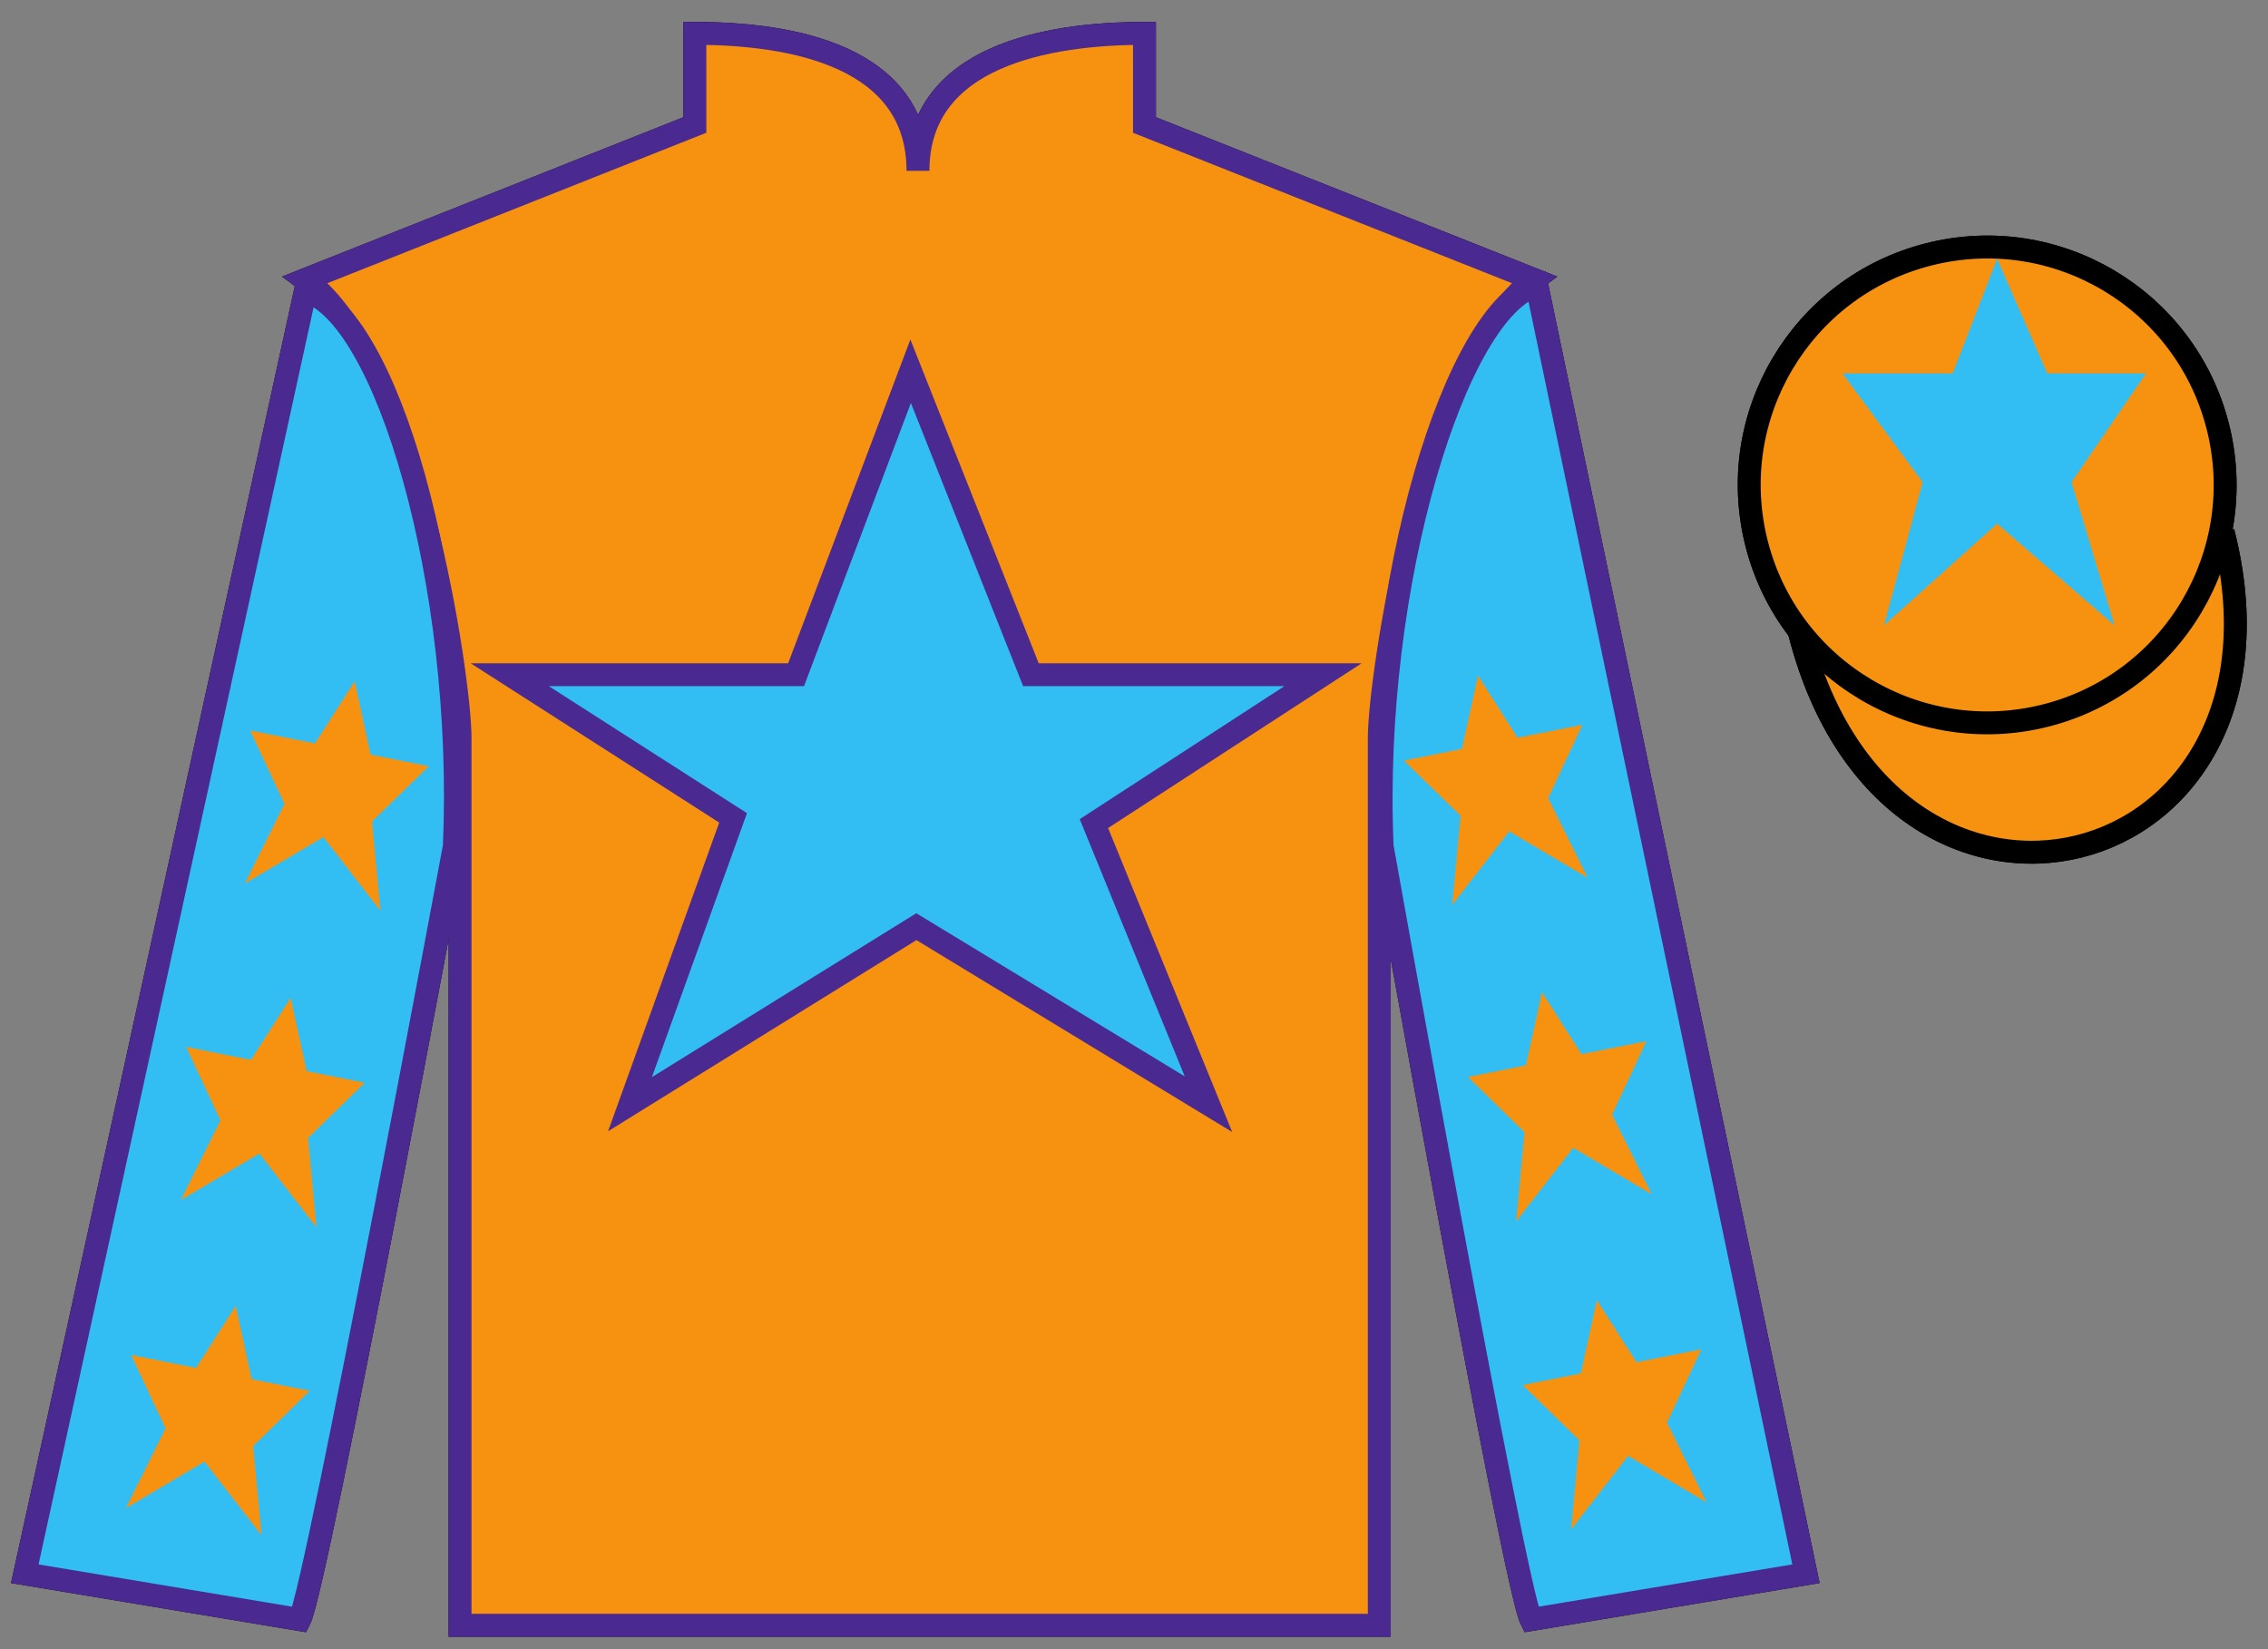
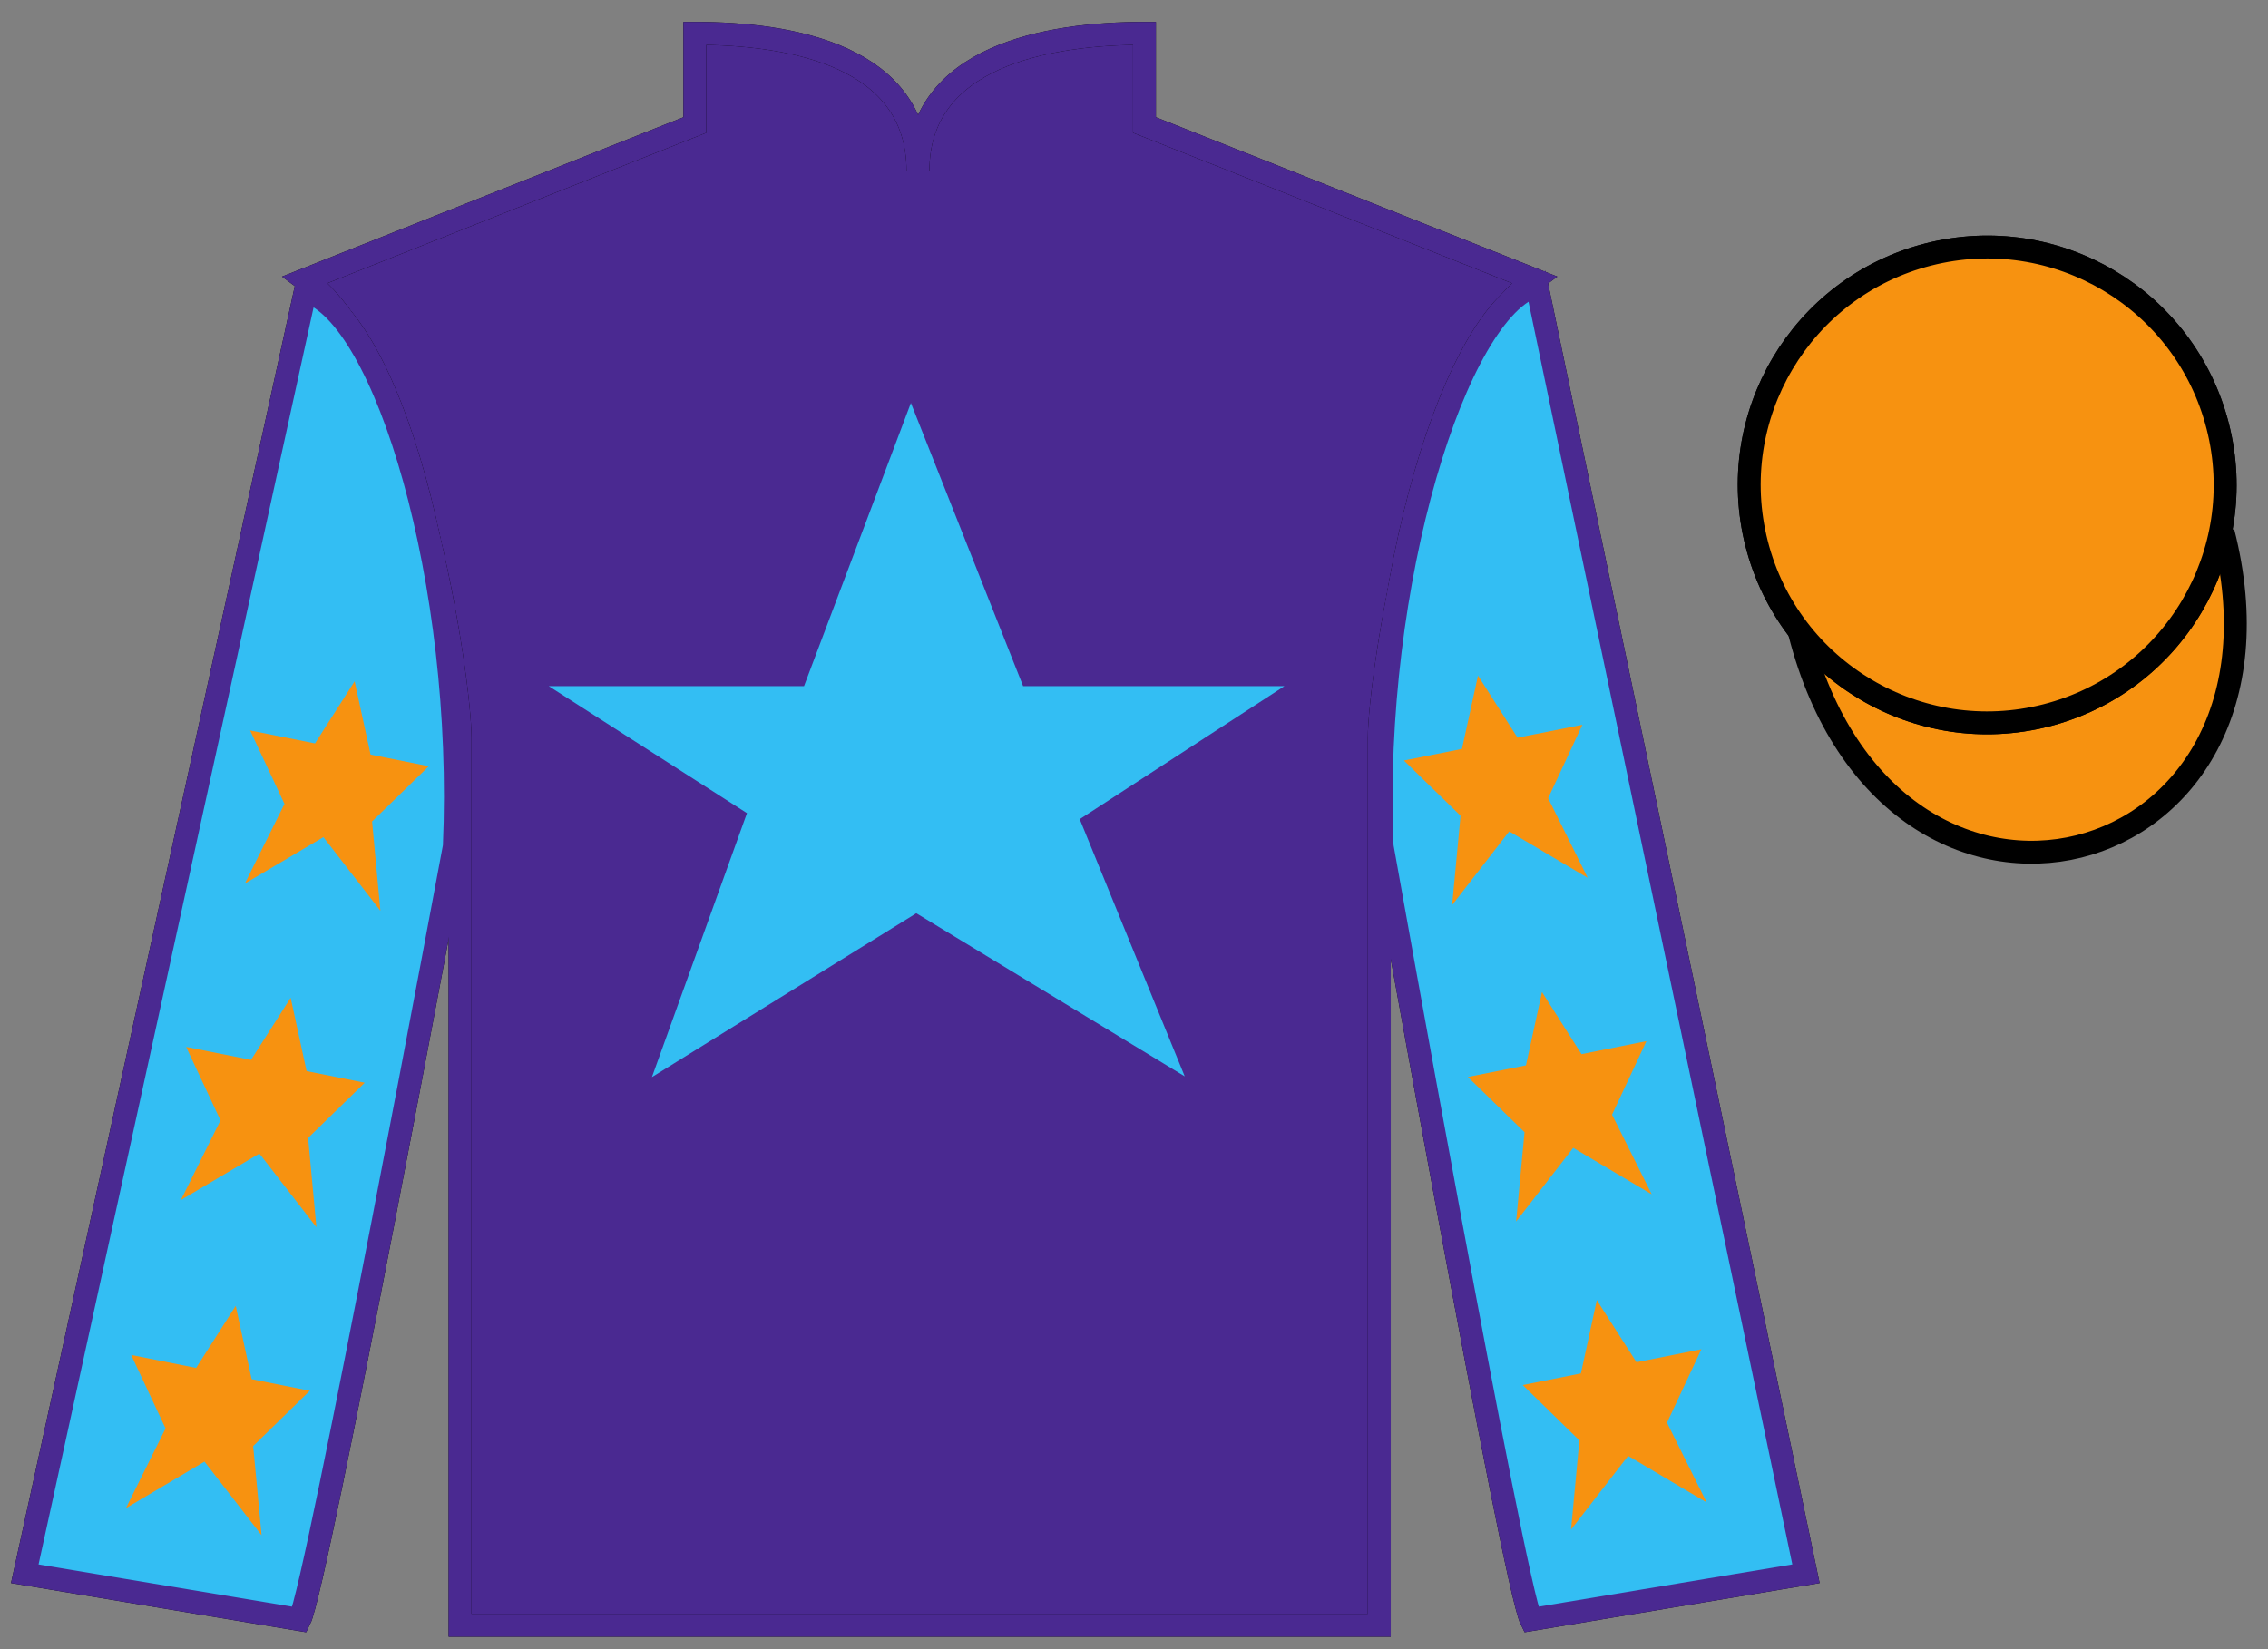
<svg xmlns="http://www.w3.org/2000/svg" width="99pt" height="72pt" viewBox="0 0 99 72" version="1.1">
  <rect x="0" y="0" width="99" height="72" fill="#808080" stroke="none" />
  <g id="surface0">
    <path style=" stroke:none;fill-rule:nonzero;fill:rgb(29.216%,16.336%,56.898%);fill-opacity:1;" d="M 30.332 1.457 L 30.332 5.457 L 13.332 12.207 C 18.082 15.707 20.082 29.707 20.082 32.207 C 20.082 34.707 20.082 70.957 20.082 70.957 L 60.207 70.957 C 60.207 70.957 60.207 34.707 60.207 32.207 C 60.207 29.707 62.207 15.707 66.957 12.207 L 49.957 5.457 L 49.957 1.457 C 45.695 1.457 40.07 2.457 40.07 7.457 C 40.07 2.457 34.598 1.457 30.332 1.457 " />
    <path style="fill:none;stroke-width:10;stroke-linecap:butt;stroke-linejoin:miter;stroke:rgb(0%,0%,0%);stroke-opacity:1;stroke-miterlimit:4;" d="M 303.32 705.43 L 303.32 665.43 L 133.32 597.93 C 180.82 562.93 200.82 422.93 200.82 397.93 C 200.82 372.93 200.82 10.43 200.82 10.43 L 602.07 10.43 C 602.07 10.43 602.07 372.93 602.07 397.93 C 602.07 422.93 622.07 562.93 669.57 597.93 L 499.57 665.43 L 499.57 705.43 C 456.953 705.43 400.703 695.43 400.703 645.43 C 400.703 695.43 345.977 705.43 303.32 705.43 Z M 303.32 705.43 " transform="matrix(0.1,0,0,-0.1,0,72)" />
    <path style=" stroke:none;fill-rule:nonzero;fill:rgb(29.216%,16.336%,56.898%);fill-opacity:1;" d="M 13.082 70.707 C 13.832 69.207 19.832 36.957 19.832 36.957 C 20.332 25.457 16.832 13.707 13.332 12.707 L 1.082 68.707 L 13.082 70.707 " />
    <path style="fill:none;stroke-width:10;stroke-linecap:butt;stroke-linejoin:miter;stroke:rgb(0%,0%,0%);stroke-opacity:1;stroke-miterlimit:4;" d="M 130.82 12.93 C 138.32 27.93 198.32 350.43 198.32 350.43 C 203.32 465.43 168.32 582.93 133.32 592.93 L 10.82 32.93 L 130.82 12.93 Z M 130.82 12.93 " transform="matrix(0.1,0,0,-0.1,0,72)" />
-     <path style=" stroke:none;fill-rule:nonzero;fill:rgb(29.216%,16.336%,56.898%);fill-opacity:1;" d="M 78.832 68.707 L 67.082 12.457 C 63.582 13.457 59.832 25.457 60.332 36.957 C 60.332 36.957 66.082 69.207 66.832 70.707 L 78.832 68.707 " />
+     <path style=" stroke:none;fill-rule:nonzero;fill:rgb(29.216%,16.336%,56.898%);fill-opacity:1;" d="M 78.832 68.707 L 67.082 12.457 C 60.332 36.957 66.082 69.207 66.832 70.707 L 78.832 68.707 " />
    <path style="fill:none;stroke-width:10;stroke-linecap:butt;stroke-linejoin:miter;stroke:rgb(0%,0%,0%);stroke-opacity:1;stroke-miterlimit:4;" d="M 788.32 32.93 L 670.82 595.43 C 635.82 585.43 598.32 465.43 603.32 350.43 C 603.32 350.43 660.82 27.93 668.32 12.93 L 788.32 32.93 Z M 788.32 32.93 " transform="matrix(0.1,0,0,-0.1,0,72)" />
    <path style="fill-rule:nonzero;fill:rgb(96.823%,57.136%,6.354%);fill-opacity:1;stroke-width:10;stroke-linecap:butt;stroke-linejoin:miter;stroke:rgb(0%,0%,0%);stroke-opacity:1;stroke-miterlimit:4;" d="M 785.508 443.828 C 825.234 288.203 1009.18 335.781 970.391 487.773 " transform="matrix(0.1,0,0,-0.1,0,72)" />
    <path style=" stroke:none;fill-rule:nonzero;fill:rgb(100%,94.9%,0%);fill-opacity:1;" d="M 39.75 16.207 L 34.75 29.457 L 22.25 29.457 L 32 35.707 L 27.5 48.207 L 40 40.457 L 52.75 48.207 L 47.75 35.957 L 57.75 29.457 L 45 29.457 L 39.75 16.207 " />
-     <path style="fill:none;stroke-width:10;stroke-linecap:butt;stroke-linejoin:miter;stroke:rgb(0%,0%,0%);stroke-opacity:1;stroke-miterlimit:4;" d="M 397.5 557.93 L 347.5 425.43 L 222.5 425.43 L 320 362.93 L 275 237.93 L 400 315.43 L 527.5 237.93 L 477.5 360.43 L 577.5 425.43 L 450 425.43 L 397.5 557.93 Z M 397.5 557.93 " transform="matrix(0.1,0,0,-0.1,0,72)" />
-     <path style=" stroke:none;fill-rule:nonzero;fill:rgb(96.823%,57.136%,6.354%);fill-opacity:1;" d="M 89.312 31.234 C 94.867 29.816 98.223 24.16 96.805 18.605 C 95.387 13.047 89.734 9.691 84.176 11.109 C 78.617 12.527 75.262 18.184 76.68 23.738 C 78.098 29.297 83.754 32.652 89.312 31.234 " />
    <path style="fill:none;stroke-width:10;stroke-linecap:butt;stroke-linejoin:miter;stroke:rgb(0%,0%,0%);stroke-opacity:1;stroke-miterlimit:4;" d="M 893.125 407.656 C 948.672 421.836 982.227 478.398 968.047 533.945 C 953.867 589.531 897.344 623.086 841.758 608.906 C 786.172 594.727 752.617 538.164 766.797 482.617 C 780.977 427.031 837.539 393.477 893.125 407.656 Z M 893.125 407.656 " transform="matrix(0.1,0,0,-0.1,0,72)" />
    <path style=" stroke:none;fill-rule:nonzero;fill:rgb(96.823%,57.136%,6.354%);fill-opacity:1;" d="M 87.176 22.863 C 88.109 22.625 88.672 21.676 88.434 20.742 C 88.195 19.805 87.246 19.242 86.312 19.48 C 85.379 19.719 84.812 20.668 85.051 21.605 C 85.289 22.539 86.238 23.102 87.176 22.863 " />
    <path style="fill:none;stroke-width:10;stroke-linecap:butt;stroke-linejoin:miter;stroke:rgb(0%,0%,0%);stroke-opacity:1;stroke-miterlimit:4;" d="M 871.758 491.367 C 881.094 493.75 886.719 503.242 884.336 512.578 C 881.953 521.953 872.461 527.578 863.125 525.195 C 853.789 522.812 848.125 513.32 850.508 503.945 C 852.891 494.609 862.383 488.984 871.758 491.367 Z M 871.758 491.367 " transform="matrix(0.1,0,0,-0.1,0,72)" />
-     <path style=" stroke:none;fill-rule:nonzero;fill:rgb(96.823%,57.136%,6.354%);fill-opacity:1;" d="M 30.332 1.457 L 30.332 5.457 L 13.332 12.207 C 18.082 15.707 20.082 29.707 20.082 32.207 C 20.082 34.707 20.082 70.957 20.082 70.957 L 60.207 70.957 C 60.207 70.957 60.207 34.707 60.207 32.207 C 60.207 29.707 62.207 15.707 66.957 12.207 L 49.957 5.457 L 49.957 1.457 C 45.695 1.457 40.07 2.457 40.07 7.457 C 40.07 2.457 34.598 1.457 30.332 1.457 " />
    <path style="fill:none;stroke-width:10;stroke-linecap:butt;stroke-linejoin:miter;stroke:rgb(29.216%,16.336%,56.898%);stroke-opacity:1;stroke-miterlimit:4;" d="M 303.32 705.43 L 303.32 665.43 L 133.32 597.93 C 180.82 562.93 200.82 422.93 200.82 397.93 C 200.82 372.93 200.82 10.43 200.82 10.43 L 602.07 10.43 C 602.07 10.43 602.07 372.93 602.07 397.93 C 602.07 422.93 622.07 562.93 669.57 597.93 L 499.57 665.43 L 499.57 705.43 C 456.953 705.43 400.703 695.43 400.703 645.43 C 400.703 695.43 345.977 705.43 303.32 705.43 Z M 303.32 705.43 " transform="matrix(0.1,0,0,-0.1,0,72)" />
    <path style=" stroke:none;fill-rule:nonzero;fill:rgb(20.002%,74.273%,94.984%);fill-opacity:1;" d="M 13.082 70.707 C 13.832 69.207 19.832 36.957 19.832 36.957 C 20.332 25.457 16.832 13.707 13.332 12.707 L 1.082 68.707 L 13.082 70.707 " />
    <path style="fill:none;stroke-width:10;stroke-linecap:butt;stroke-linejoin:miter;stroke:rgb(29.216%,16.336%,56.898%);stroke-opacity:1;stroke-miterlimit:4;" d="M 130.82 12.93 C 138.32 27.93 198.32 350.43 198.32 350.43 C 203.32 465.43 168.32 582.93 133.32 592.93 L 10.82 32.93 L 130.82 12.93 Z M 130.82 12.93 " transform="matrix(0.1,0,0,-0.1,0,72)" />
    <path style=" stroke:none;fill-rule:nonzero;fill:rgb(20.002%,74.273%,94.984%);fill-opacity:1;" d="M 78.832 68.707 L 67.082 12.457 C 63.582 13.457 59.832 25.457 60.332 36.957 C 60.332 36.957 66.082 69.207 66.832 70.707 L 78.832 68.707 " />
    <path style="fill:none;stroke-width:10;stroke-linecap:butt;stroke-linejoin:miter;stroke:rgb(29.216%,16.336%,56.898%);stroke-opacity:1;stroke-miterlimit:4;" d="M 788.32 32.93 L 670.82 595.43 C 635.82 585.43 598.32 465.43 603.32 350.43 C 603.32 350.43 660.82 27.93 668.32 12.93 L 788.32 32.93 Z M 788.32 32.93 " transform="matrix(0.1,0,0,-0.1,0,72)" />
-     <path style="fill-rule:nonzero;fill:rgb(96.823%,57.136%,6.354%);fill-opacity:1;stroke-width:10;stroke-linecap:butt;stroke-linejoin:miter;stroke:rgb(0%,0%,0%);stroke-opacity:1;stroke-miterlimit:4;" d="M 785.508 443.828 C 825.234 288.203 1009.18 335.781 970.391 487.773 " transform="matrix(0.1,0,0,-0.1,0,72)" />
    <path style=" stroke:none;fill-rule:nonzero;fill:rgb(20.002%,74.273%,94.984%);fill-opacity:1;" d="M 39.75 16.207 L 34.75 29.457 L 22.25 29.457 L 32 35.707 L 27.5 48.207 L 40 40.457 L 52.75 48.207 L 47.75 35.957 L 57.75 29.457 L 45 29.457 L 39.75 16.207 " />
    <path style="fill:none;stroke-width:10;stroke-linecap:butt;stroke-linejoin:miter;stroke:rgb(29.216%,16.336%,56.898%);stroke-opacity:1;stroke-miterlimit:4;" d="M 397.5 557.93 L 347.5 425.43 L 222.5 425.43 L 320 362.93 L 275 237.93 L 400 315.43 L 527.5 237.93 L 477.5 360.43 L 577.5 425.43 L 450 425.43 L 397.5 557.93 Z M 397.5 557.93 " transform="matrix(0.1,0,0,-0.1,0,72)" />
    <path style=" stroke:none;fill-rule:nonzero;fill:rgb(96.823%,57.136%,6.354%);fill-opacity:1;" d="M 89.312 31.234 C 94.867 29.816 98.223 24.16 96.805 18.605 C 95.387 13.047 89.734 9.691 84.176 11.109 C 78.617 12.527 75.262 18.184 76.68 23.738 C 78.098 29.297 83.754 32.652 89.312 31.234 " />
    <path style="fill:none;stroke-width:10;stroke-linecap:butt;stroke-linejoin:miter;stroke:rgb(0%,0%,0%);stroke-opacity:1;stroke-miterlimit:4;" d="M 893.125 407.656 C 948.672 421.836 982.227 478.398 968.047 533.945 C 953.867 589.531 897.344 623.086 841.758 608.906 C 786.172 594.727 752.617 538.164 766.797 482.617 C 780.977 427.031 837.539 393.477 893.125 407.656 Z M 893.125 407.656 " transform="matrix(0.1,0,0,-0.1,0,72)" />
-     <path style=" stroke:none;fill-rule:nonzero;fill:rgb(20.002%,74.273%,94.984%);fill-opacity:1;" d="M 87.176 11.301 L 85.238 16.301 L 80.426 16.301 L 83.926 21.051 L 82.238 27.301 L 87.176 22.863 L 92.301 27.301 L 90.426 21.051 L 93.676 16.301 L 89.363 16.301 L 87.176 11.301 " />
    <path style=" stroke:none;fill-rule:nonzero;fill:rgb(96.823%,57.136%,6.354%);fill-opacity:1;" d="M 12.688 43.562 L 10.957 46.273 L 8.125 45.707 L 9.625 48.914 L 7.895 52.391 L 11.324 50.363 L 13.812 53.578 L 13.449 49.68 L 15.922 47.27 L 13.383 46.762 L 12.688 43.562 " />
    <path style=" stroke:none;fill-rule:nonzero;fill:rgb(96.823%,57.136%,6.354%);fill-opacity:1;" d="M 10.289 57.012 L 8.559 59.723 L 5.727 59.156 L 7.227 62.363 L 5.496 65.844 L 8.926 63.812 L 11.418 67.027 L 11.051 63.133 L 13.523 60.719 L 10.984 60.211 L 10.289 57.012 " />
    <path style=" stroke:none;fill-rule:nonzero;fill:rgb(96.823%,57.136%,6.354%);fill-opacity:1;" d="M 15.48 29.746 L 13.75 32.457 L 10.918 31.891 L 12.418 35.098 L 10.688 38.574 L 14.117 36.547 L 16.605 39.762 L 16.242 35.863 L 18.715 33.453 L 16.176 32.945 L 15.48 29.746 " />
    <path style=" stroke:none;fill-rule:nonzero;fill:rgb(96.823%,57.136%,6.354%);fill-opacity:1;" d="M 67.309 43.312 L 69.035 46.023 L 71.867 45.457 L 70.367 48.664 L 72.098 52.141 L 68.672 50.113 L 66.18 53.328 L 66.547 49.43 L 64.074 47.02 L 66.609 46.512 L 67.309 43.312 " />
    <path style=" stroke:none;fill-rule:nonzero;fill:rgb(96.823%,57.136%,6.354%);fill-opacity:1;" d="M 69.703 56.762 L 71.434 59.473 L 74.266 58.906 L 72.766 62.113 L 74.496 65.594 L 71.07 63.562 L 68.578 66.777 L 68.941 62.883 L 66.469 60.469 L 69.008 59.961 L 69.703 56.762 " />
    <path style=" stroke:none;fill-rule:nonzero;fill:rgb(96.823%,57.136%,6.354%);fill-opacity:1;" d="M 64.516 29.496 L 66.242 32.207 L 69.074 31.641 L 67.578 34.848 L 69.305 38.324 L 65.879 36.297 L 63.387 39.512 L 63.754 35.613 L 61.281 33.203 L 63.816 32.695 L 64.516 29.496 " />
  </g>
</svg>